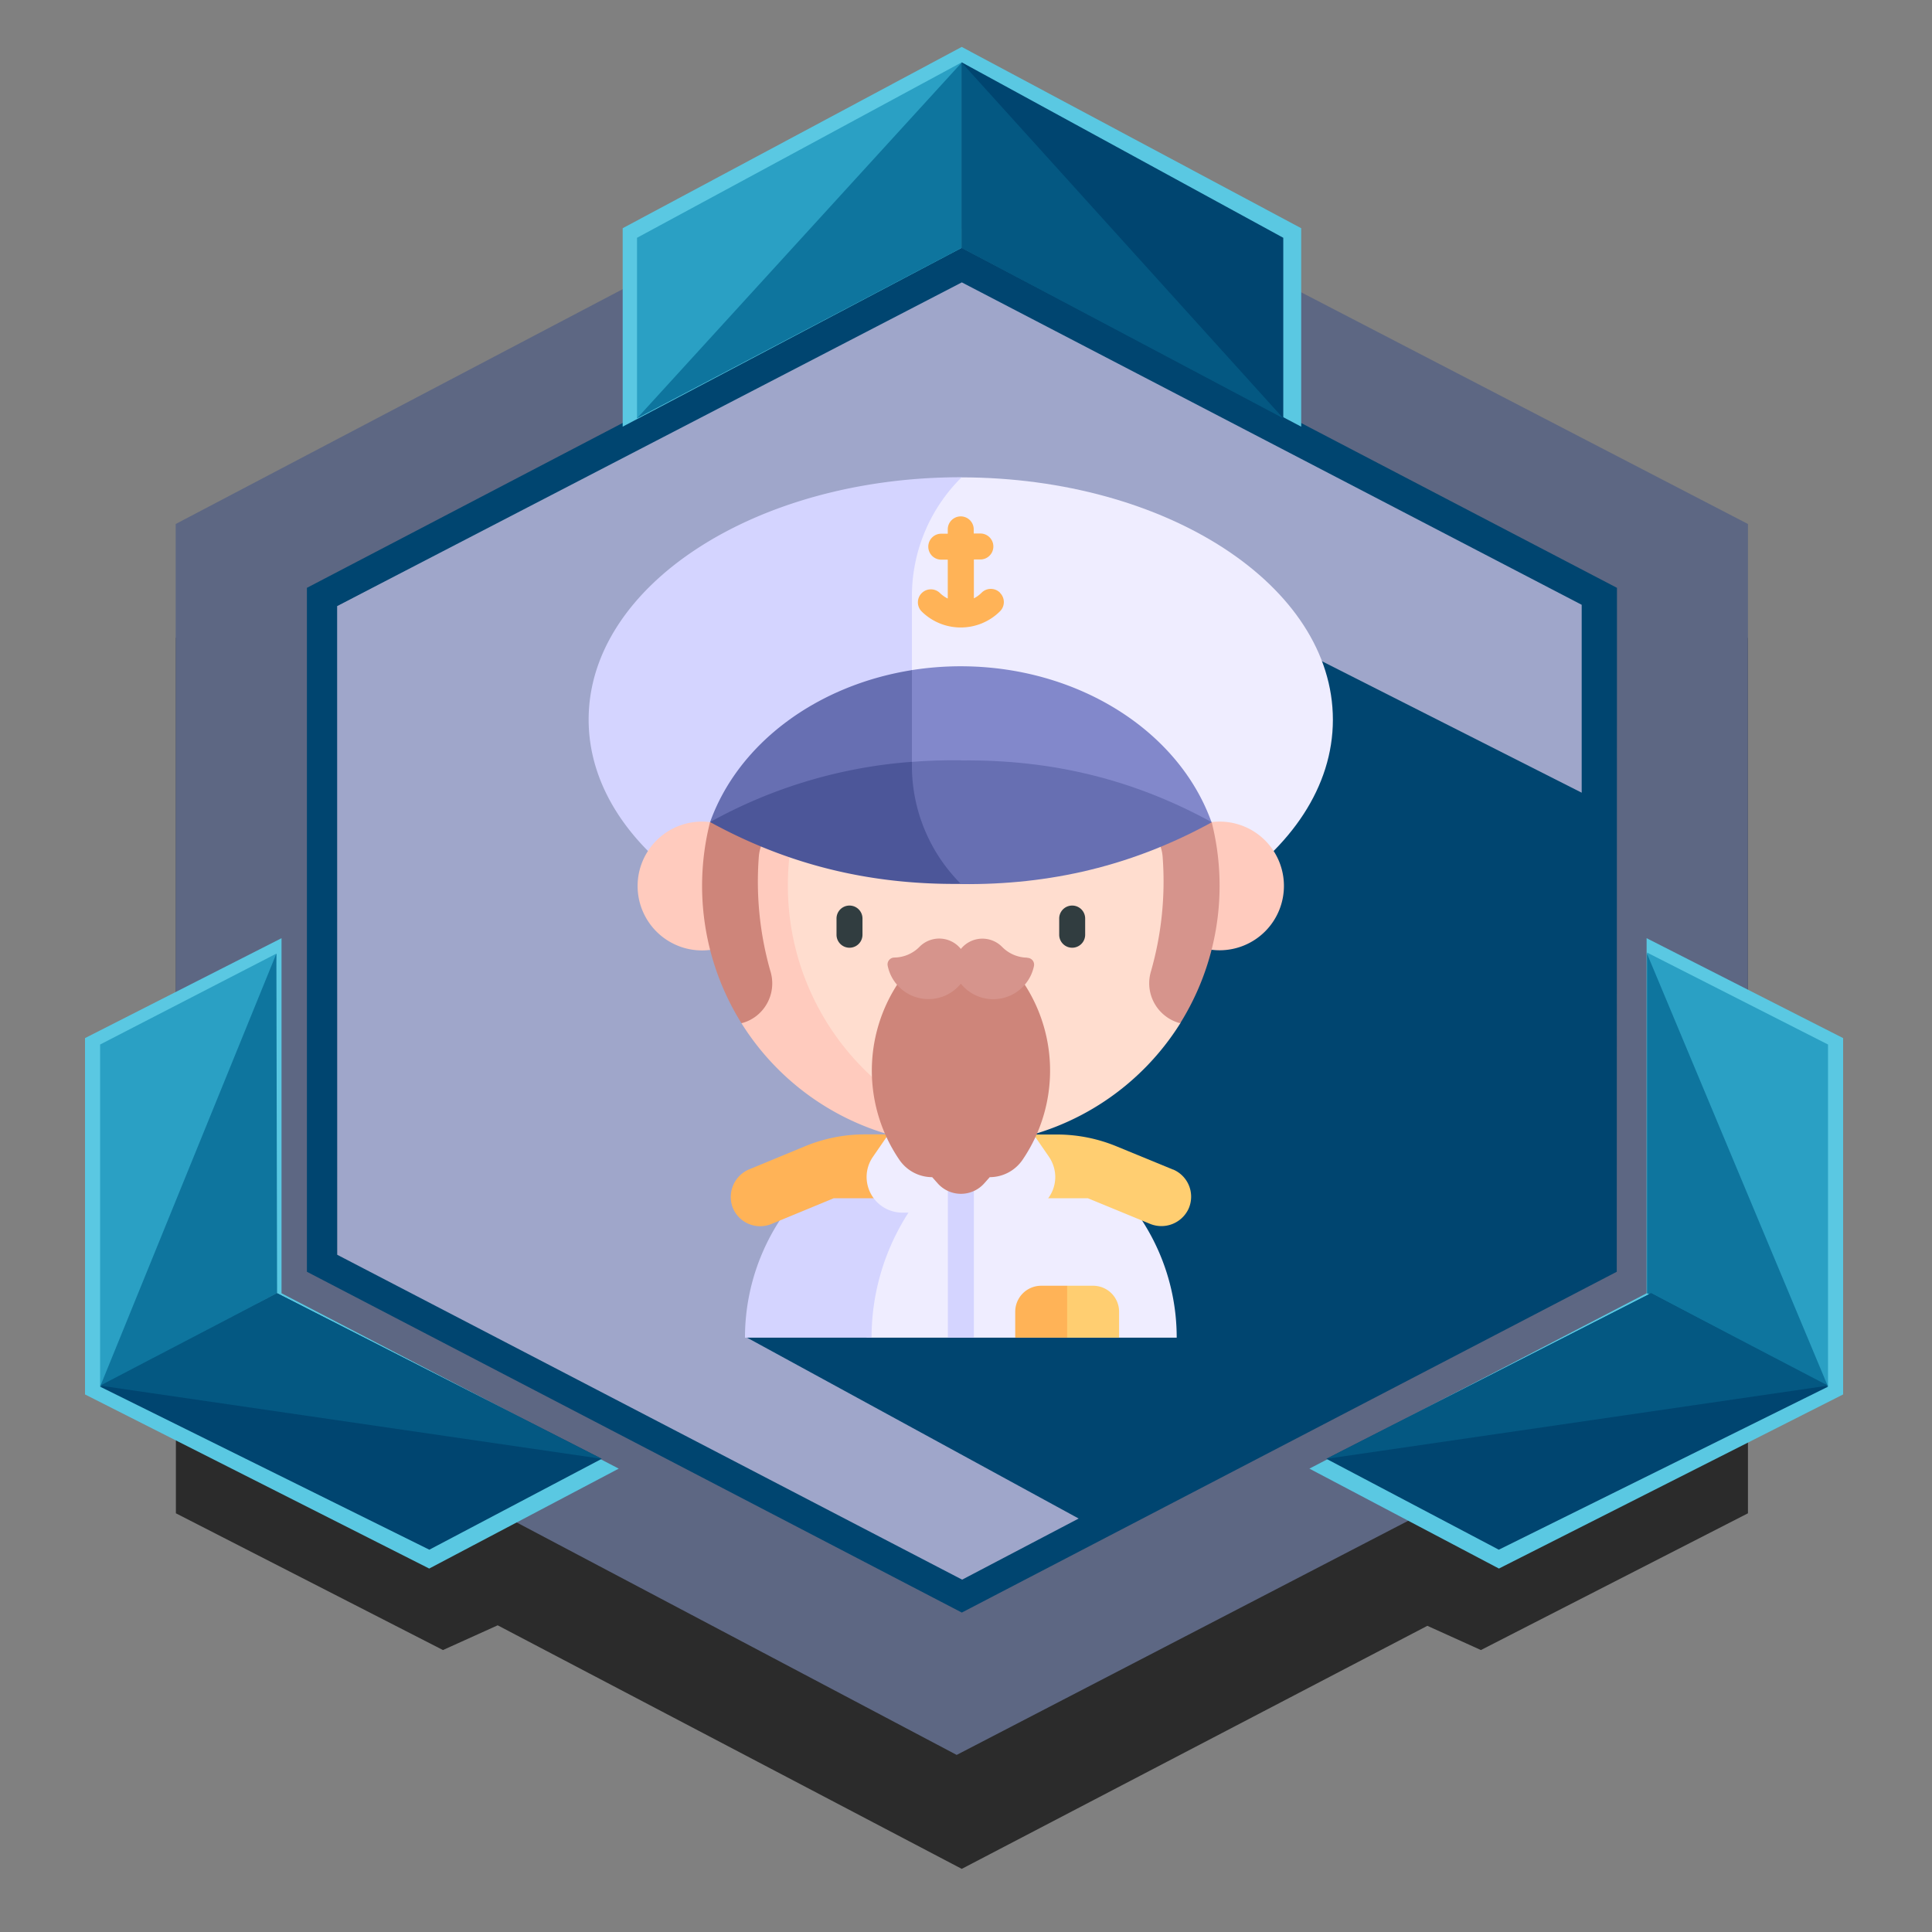
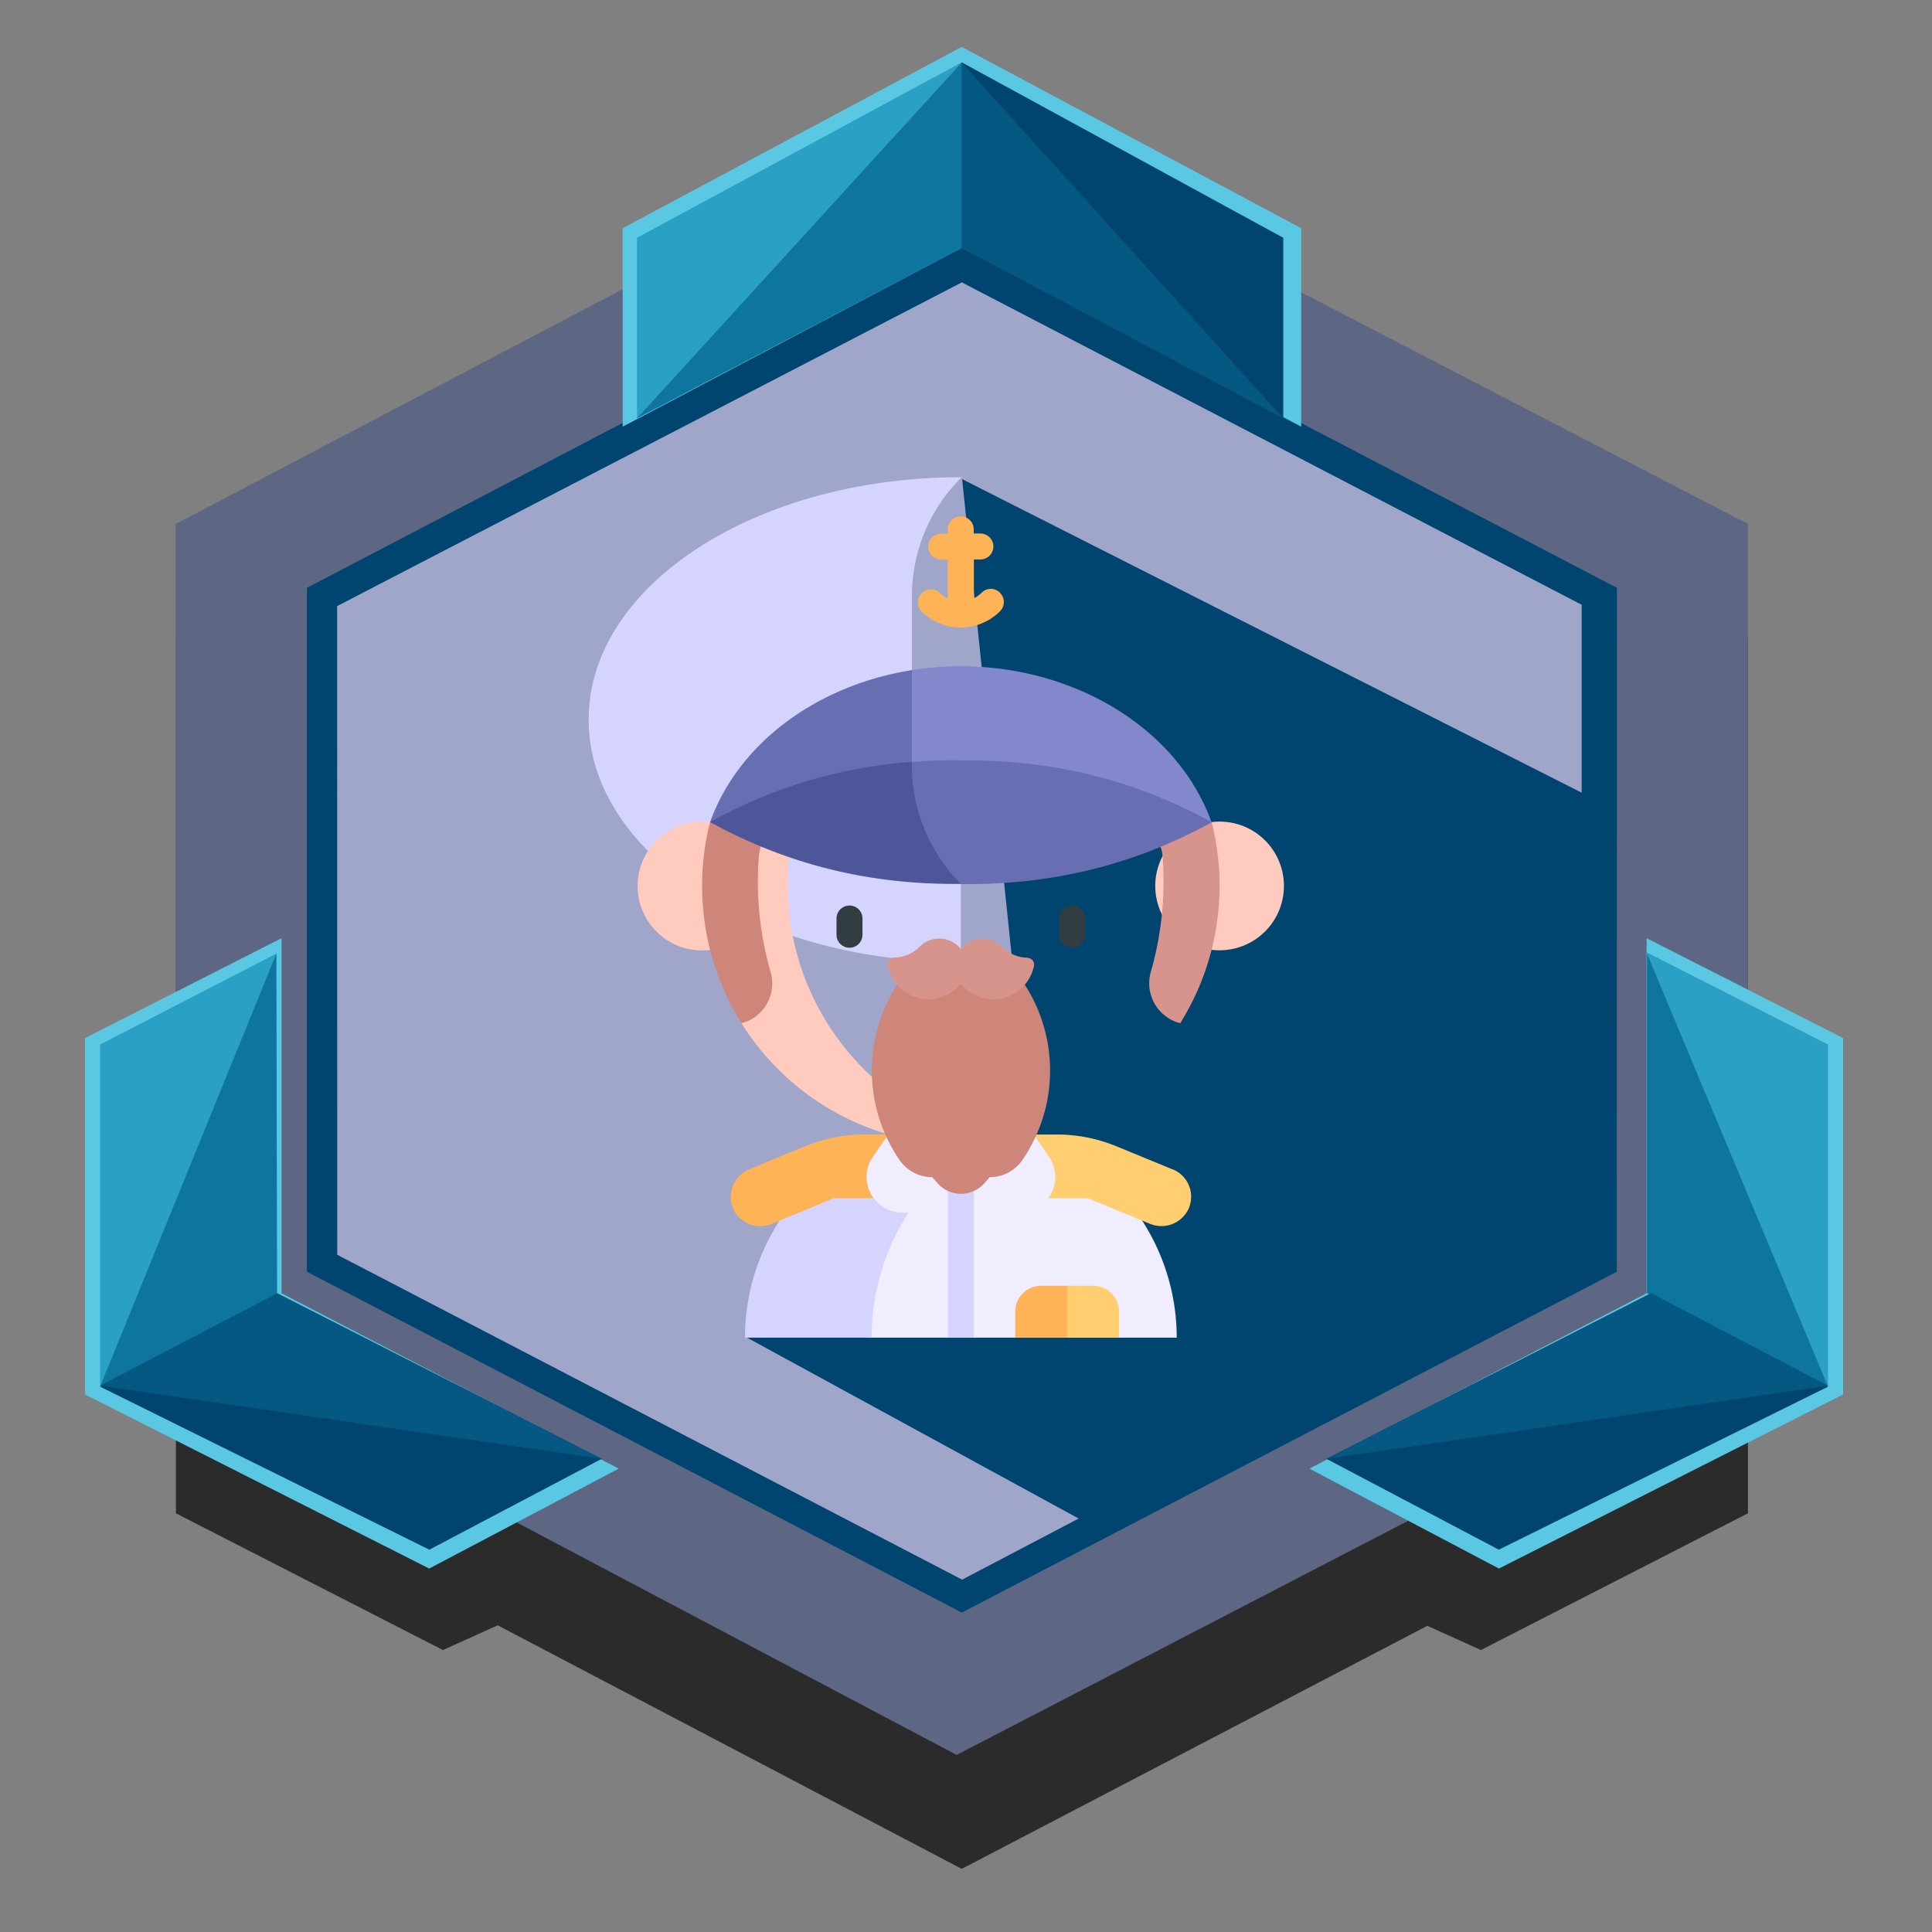
<svg xmlns="http://www.w3.org/2000/svg" viewBox="0 0 500 500">
  <rect x="0" y="0" width="500" height="500" fill="#808080" stroke="none" />
  <defs>
    <style>.a{fill:#2b2b2b;}.b{fill:#5d6783;}.c{fill:url(#a);}.d{fill:url(#b);}.e{fill:#5ac8e2;}.f{fill:#2aa0c4;}.g{fill:#0e759e;}.h{fill:#004570;}.i{fill:#045882;}.j{fill:#efedff;}.k{fill:#d4d4ff;}.l{fill:#ffb357;}.m{fill:#ffce71;}.n{fill:#ffcbbe;}.o{fill:#ffddcf;}.p{fill:#d6948c;}.q{fill:#ce857a;}.r{fill:#313d40;}.s{fill:#8288cb;}.t{fill:#676fb2;}.u{fill:#4c5699;}</style>
    <linearGradient id="a" x1="87.2" y1="240.61" x2="410.65" y2="240.61" gradientUnits="userSpaceOnUse">
      <stop offset="0" stop-color="#9fa6ca" />
      <stop offset="1" stop-color="#9fa6ca" />
    </linearGradient>
    <linearGradient id="b" x1="79.43" y1="240.47" x2="418.47" y2="240.47" gradientUnits="userSpaceOnUse">
      <stop offset="0" stop-color="#004570" />
      <stop offset="0.52" stop-color="#004570" />
      <stop offset="1" stop-color="#004570" />
    </linearGradient>
  </defs>
  <title>solid_captain</title>
  <polygon class="a" points="451.06 378.15 452.37 377.48 452.37 165.1 248.95 58.92 45.52 165.1 45.52 376.89 45.52 376.92 45.52 391.64 114.64 427.03 128.8 420.63 248.9 483.66 369.4 420.76 383.26 427.03 452.37 391.64 452.37 377.48 451.06 378.15" />
  <polygon class="b" points="452.37 347.98 247.59 454.17 45.47 347.39 45.47 135.61 247.59 29.42 452.37 135.61 452.37 347.98" />
  <polygon class="c" points="409.29 325.56 248.9 409.33 87.25 325.56 87.2 156.85 248.95 71.9 410.65 156.85 409.29 325.56" />
  <path class="d" d="M248.9,63.64,79.43,152.13v177l169.49,88.2,169.5-88.2.05-177ZM409.34,324.72,249,408.81,87.25,324.72V156.85L248.92,73.08l160.42,83.44Z" />
  <polygon class="e" points="248.89 12.14 161.15 59.06 161.15 110.42 248.89 64.13 336.75 110.42 336.75 59.06 248.89 12.14" />
  <polygon class="f" points="248.89 16.13 164.86 61.54 164.86 108.26 248.89 59.08 248.89 16.13" />
  <polygon class="g" points="164.86 108.26 248.89 64.15 248.89 16.2 164.86 108.26" />
  <polygon class="h" points="248.89 16.13 332.11 61.54 332.11 108.26 248.89 64.15 248.89 16.13" />
  <polygon class="i" points="332.11 108.26 248.89 64.15 248.89 16.2 332.11 108.26" />
  <polygon class="e" points="22 360.88 22 268.66 72.86 242.8 72.86 334.7 160.13 380.08 111.08 405.94 22 360.88" />
  <polygon class="f" points="25.91 358.87 25.91 270.32 71.53 246.79 66.87 337.25 25.91 358.87" />
  <polygon class="g" points="71.53 246.79 71.71 334.69 25.92 358.83 71.53 246.79" />
  <polygon class="h" points="25.91 358.87 111.11 401.06 155.73 377.54 71.71 334.69 25.91 358.87" />
  <polygon class="i" points="155.73 377.54 71.71 334.69 25.91 358.6 155.73 377.54" />
  <polygon class="e" points="477 360.88 477 268.66 426.14 242.8 426.14 334.7 338.87 380.08 387.92 405.94 477 360.88" />
  <polygon class="f" points="473.09 358.87 473.09 270.32 426.24 246.51 432.13 337.25 473.09 358.87" />
  <polygon class="g" points="426.24 246.79 426.24 334.69 473.08 358.83 426.24 246.79" />
  <polygon class="h" points="473.09 358.87 387.89 401.06 343.27 377.54 427.29 334.69 473.09 358.87" />
  <polygon class="i" points="343.27 377.54 427.29 334.69 473.09 358.6 343.27 377.54" />
  <polygon class="h" points="193 346 281 394 415 325 413 207 249 124 262.18 250.76 193 346" />
-   <path class="j" d="M248.87,123.51l-18,8.39v66.26l17.75,8.19V249c53.2,0,96.33-28.09,96.33-62.74s-43-62.65-96.13-62.72Zm0,0" />
  <path class="k" d="M236,198.16V154.3a43.24,43.24,0,0,1,12.68-30.59l.2-.2h-.2c-53.21,0-96.34,28.08-96.34,62.72S195.46,249,248.67,249V228.76A43.26,43.26,0,0,1,236,198.16Zm0,0" />
  <path class="j" d="M304.53,346.19a55.49,55.49,0,0,0-4.63-22.25,56.18,56.18,0,0,0-14-19.38H224.28v41.63Zm0,0" />
  <path class="k" d="M211.48,304.56a55.69,55.69,0,0,0-18.68,41.63h32.76a59.61,59.61,0,0,1,16.95-41.63Zm0,0" />
  <path class="l" d="M223.79,293.58a40.42,40.42,0,0,0-15.39,3.05L194,302.58a7.77,7.77,0,0,0-4.43,9.8,7.65,7.65,0,0,0,10.07,4.39l16.15-6.67h32.88V293.58Zm0,0" />
  <path class="m" d="M303.52,302.66l-14.59-6a40.47,40.47,0,0,0-15.4-3.05H248.67V310.1h32.86l16,6.59a7.75,7.75,0,0,0,10.05-3.82,7.64,7.64,0,0,0-4-10.21Zm0,0" />
  <path class="j" d="M263.8,313.83H233.53a9.25,9.25,0,0,1-9.25-9.27,9.14,9.14,0,0,1,1.63-5.17l4-5.81,18.79-10.1,18.78,10.1,4,5.81a9.39,9.39,0,0,1,1.62,5.17,9.23,9.23,0,0,1-9.24,9.27Zm0,0" />
  <path class="n" d="M181.7,212.63a16.67,16.67,0,1,0,2.06.13,17.53,17.53,0,0,0-2.06-.13Zm0,0" />
  <path class="n" d="M332.28,229.28a16.65,16.65,0,1,1-16.65-16.65,16.64,16.64,0,0,1,16.65,16.65Zm0,0" />
-   <path class="o" d="M191.89,212.76v29.52l33.3,42.45A27.69,27.69,0,0,0,247,295.33h12.8a67,67,0,0,0,45.67-30.52V212.76Zm0,0" />
  <path class="n" d="M203.9,229.28a67.11,67.11,0,0,1,2-16.52H191.89v52.05a66.94,66.94,0,0,0,56.78,31.44,67.77,67.77,0,0,0,11.1-.92,67,67,0,0,1-55.87-66Zm0,0" />
  <path class="p" d="M313.58,212.76H293.89l1,.45a10.11,10.11,0,0,1,6,8.54,84.63,84.63,0,0,1-3.07,29.8A10.67,10.67,0,0,0,301.68,263a10.4,10.4,0,0,0,3.76,1.81,67.2,67.2,0,0,0,8.14-52.05Zm0,0" />
  <path class="q" d="M199.44,251.55a84.39,84.39,0,0,1-3.06-29.8,10.09,10.09,0,0,1,6-8.54l1-.45H183.76a67.11,67.11,0,0,0,8.13,52.05,10.4,10.4,0,0,0,3.76-1.81,10.68,10.68,0,0,0,3.79-11.45Zm0,0" />
  <path class="r" d="M219.85,234.36a3.35,3.35,0,0,0-3.36,3.36v4.19a3.36,3.36,0,0,0,6.72,0v-4.19a3.35,3.35,0,0,0-3.36-3.36Zm0,0" />
  <path class="r" d="M277.48,234.36a3.35,3.35,0,0,0-3.36,3.36v4.19a3.36,3.36,0,1,0,6.72,0v-4.19a3.35,3.35,0,0,0-3.36-3.36Zm0,0" />
  <rect class="k" x="245.31" y="304.56" width="6.72" height="41.63" />
-   <path class="s" d="M238.53,212.76h75c-8.59-23.93-35-40.33-64.91-40.33a81.37,81.37,0,0,0-12.68,1l-5.07,5.07v27.41Zm0,0" />
+   <path class="s" d="M238.53,212.76h75c-8.59-23.93-35-40.33-64.91-40.33a81.37,81.37,0,0,0-12.68,1v27.41Zm0,0" />
  <path class="t" d="M236,173.43c-24.49,3.89-44.89,18.85-52.23,39.33h54.77a43.32,43.32,0,0,1-2.54-14.6Zm0,0" />
  <path class="t" d="M248.67,196.76q-6.51-.07-12.68.41l-5,3.51V221l17.72,7.8c23.08.25,44.34-4.72,64.91-16-20.06-11-41.23-16.26-64.91-16Zm0,0" />
  <path class="u" d="M236,198.16v-1a126.81,126.81,0,0,0-52.23,15.59c19.12,10.48,40.13,16.27,64.91,16A43.26,43.26,0,0,1,236,198.16Zm0,0" />
  <path class="q" d="M262.18,250.76h-27a41,41,0,0,0-2.43,49.39,10.3,10.3,0,0,0,8.5,4.5l1.4,1.58a8.06,8.06,0,0,0,12.09,0l1.4-1.58a10.3,10.3,0,0,0,8.5-4.5,41,41,0,0,0-2.43-49.39Zm0,0" />
  <path class="p" d="M265.86,247.84a9.28,9.28,0,0,1-6.54-2.81,7.16,7.16,0,0,0-10.65.56A7.17,7.17,0,0,0,238,245a9.28,9.28,0,0,1-6.54,2.81,1.77,1.77,0,0,0-1.73,2.11,10.77,10.77,0,0,0,18.93,4.65A10.76,10.76,0,0,0,267.59,250a1.76,1.76,0,0,0-1.73-2.11Zm0,0" />
  <path class="l" d="M276.18,346.19H262.74v-6.72a6.72,6.72,0,0,1,6.72-6.72h6.72l4.48,6.72Zm0,0" />
  <path class="m" d="M289.62,346.19H276.18V332.75h6.72a6.72,6.72,0,0,1,6.72,6.72Zm0,0" />
  <path class="l" d="M258.8,153.39a3.36,3.36,0,0,0-4.76,0,7.84,7.84,0,0,1-2,1.46V144.79h1.68a3.36,3.36,0,0,0,0-6.72H252V137a3.36,3.36,0,0,0-6.72,0v1.12h-1.68a3.36,3.36,0,1,0,0,6.72h1.68v10.06a7.89,7.89,0,0,1-2.06-1.46,3.36,3.36,0,0,0-4.75,4.75,14.36,14.36,0,0,0,9.91,4.2h.51a14.36,14.36,0,0,0,9.92-4.2,3.36,3.36,0,0,0,0-4.75Zm0,0" />
</svg>